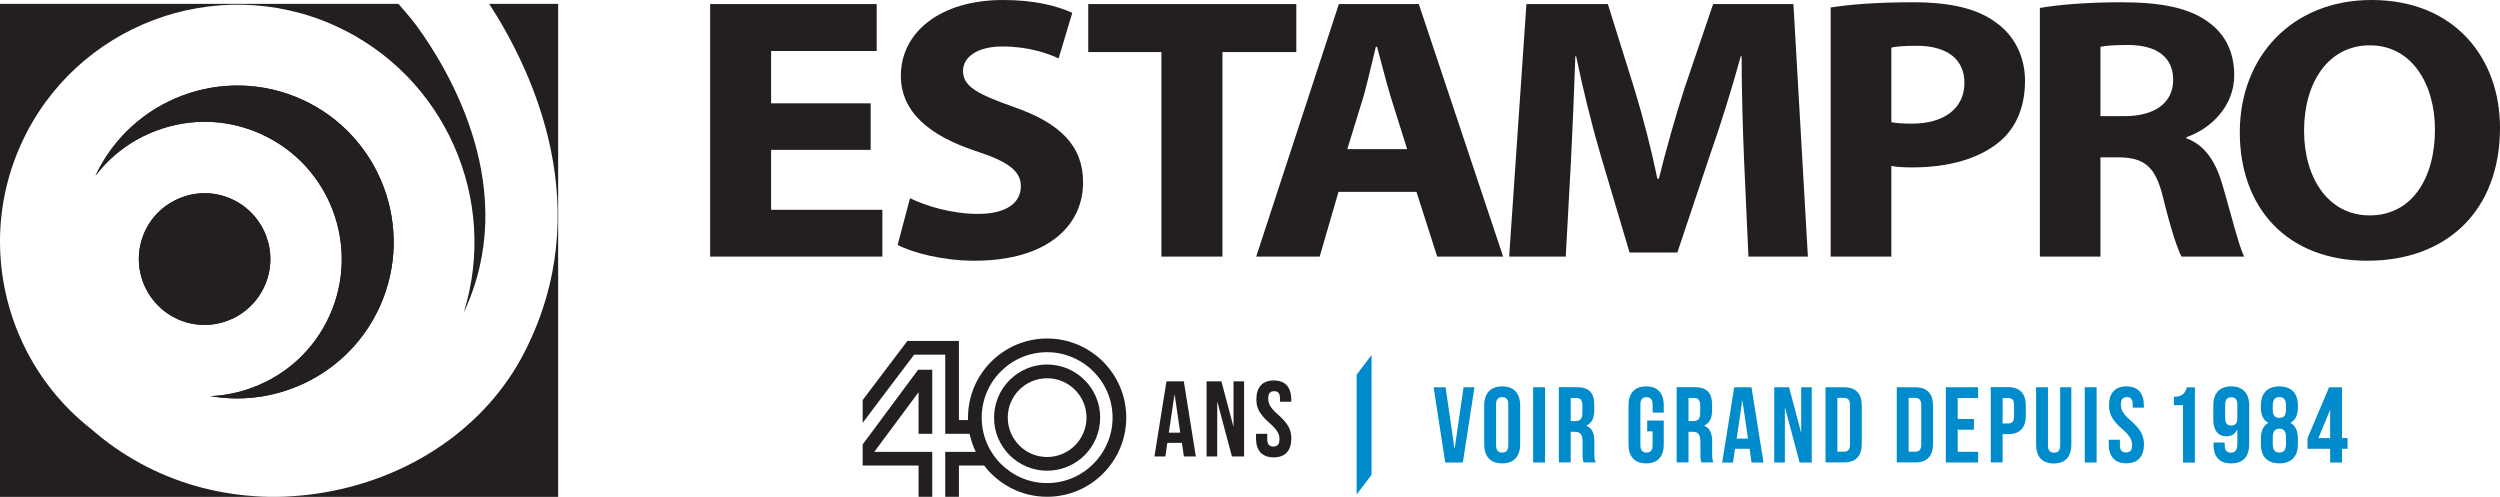
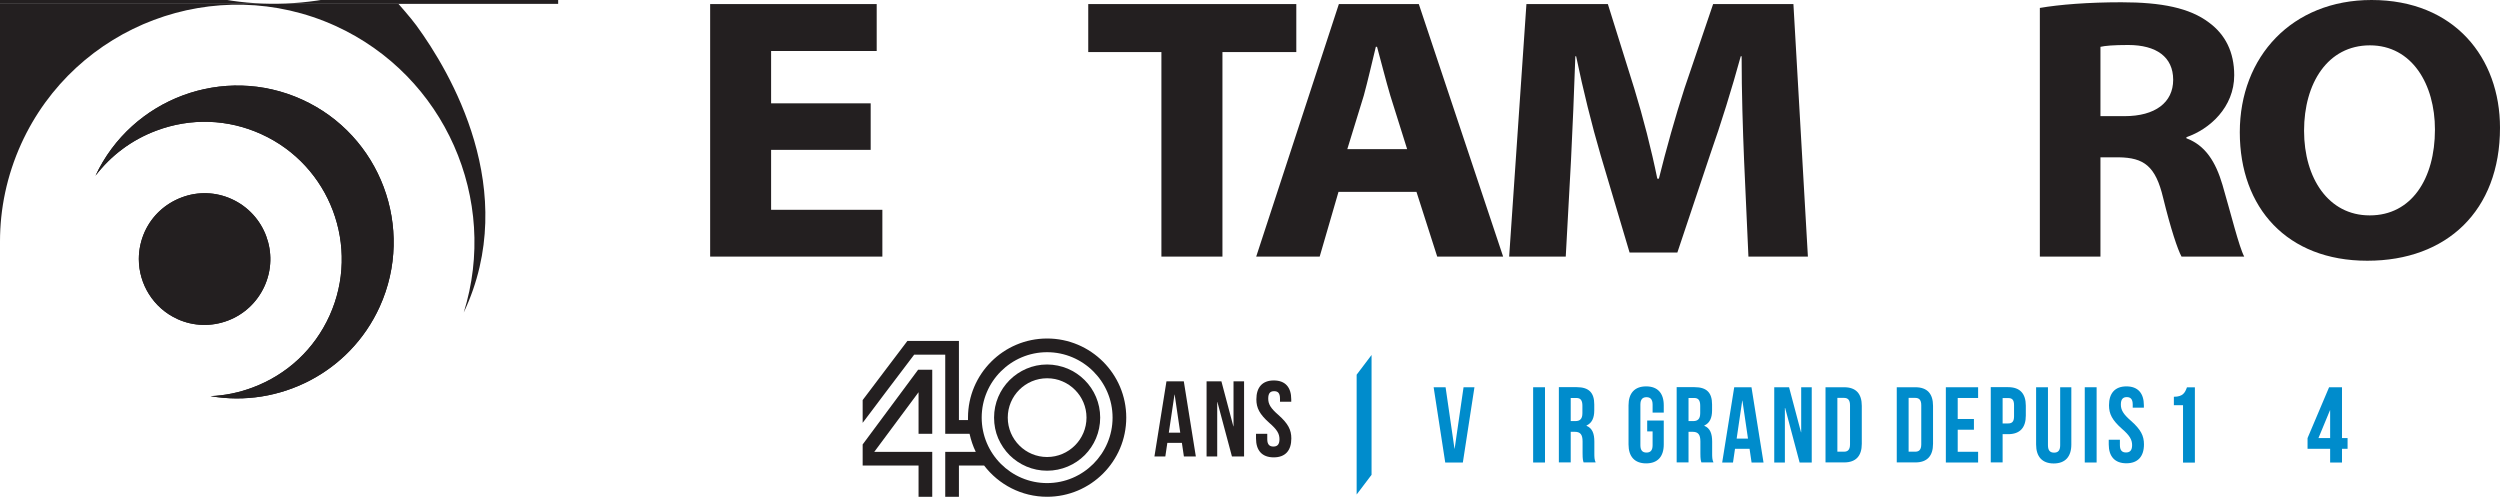
<svg xmlns="http://www.w3.org/2000/svg" id="Layer_1" viewBox="0 0 286.7 56.98">
  <path d="m30.33,32.82c-.83,1.83-2.33,3.24-4.21,3.95-1.89.71-3.94.65-5.77-.18-2.78-1.27-4.43-4.02-4.43-6.88,0-1.05.22-2.11.67-3.12.83-1.83,2.33-3.22,4.22-3.94,1.88-.72,3.93-.65,5.76.18,3.8,1.73,5.48,6.21,3.76,9.99Z" style="fill:#231f20; stroke-width:0px;" />
  <path d="m43.55,35.16c-3.44,7.6-11.56,11.63-19.41,10.27,1.63-.07,3.28-.4,4.86-1,3.94-1.48,7.06-4.4,8.79-8.22,3.58-7.91.07-17.25-7.83-20.83-3.82-1.74-8.1-1.88-12.03-.4-2.81,1.05-5.2,2.84-6.98,5.17,4.16-8.87,14.72-12.8,23.67-8.74,9.01,4.08,13.01,14.74,8.93,23.75Z" style="fill:#231f20; stroke-width:0px;" />
  <path d="m26.12,36.77c-1.89.71-3.94.65-5.77-.18-2.78-1.27-4.43-4.02-4.43-6.88,0-1.05.22-2.11.67-3.12.83-1.83,2.33-3.22,4.22-3.94,1.88-.72,3.93-.65,5.76.18,3.8,1.73,5.48,6.21,3.76,9.99-.83,1.83-2.33,3.24-4.21,3.95Z" style="fill:#231f20; stroke-width:0px;" />
  <path d="m43.55,35.16c-3.44,7.6-11.56,11.63-19.41,10.27,1.63-.07,3.28-.4,4.86-1,3.94-1.48,7.06-4.4,8.79-8.22,3.58-7.91.07-17.25-7.83-20.83-3.82-1.74-8.1-1.88-12.03-.4-2.81,1.05-5.2,2.84-6.98,5.17,4.16-8.87,14.72-12.8,23.67-8.74,9.01,4.08,13.01,14.74,8.93,23.75Z" style="fill:#231f20; stroke-width:0px;" />
  <path d="m2.42,16.52c-1.64,3.63-2.42,7.43-2.42,11.18V.44h45.69s1.42,1.6,2.06,2.48c3.87,5.3,12.01,18.97,5.43,32.92,4.04-12.91-2.11-27.14-14.73-32.88-13.67-6.19-29.83-.11-36.03,13.56Z" style="fill:#231f20; stroke-width:0px;" />
-   <path d="m64.01.44v56.54H0v-29.28c0,8.28,3.79,16.28,10.43,21.48,6.99,6.13,16.27,8.83,25.92,7.43,10.52-1.55,19.42-7.62,23.82-16.26,8.34-16.36,1.03-32.05-4.07-39.91h7.91Z" style="fill:#231f20; stroke-width:0px;" />
+   <path d="m64.01.44H0v-29.28c0,8.28,3.79,16.28,10.43,21.48,6.99,6.13,16.27,8.83,25.92,7.43,10.52-1.55,19.42-7.62,23.82-16.26,8.34-16.36,1.03-32.05-4.07-39.91h7.91Z" style="fill:#231f20; stroke-width:0px;" />
  <path d="m88.43,24.06v-6.87h11.42v-5.34h-11.42v-6h12.11V.47h-19.1v28.96h19.75v-5.37s-12.76,0-12.76,0Z" style="fill:#231f20; stroke-width:0px;" />
-   <path d="m116.2,12.25c-4.05-1.46-5.76-2.29-5.76-4.13,0-1.46,1.47-2.79,4.51-2.79s5.26.81,6.45,1.37l1.57-5.23c-1.85-.83-4.38-1.47-7.93-1.47-7.27,0-11.73,3.74-11.73,8.68,0,4.25,3.4,6.91,8.56,8.63,3.73,1.21,5.2,2.28,5.2,4.05,0,1.93-1.7,3.17-4.92,3.17-3,0-5.95-.9-7.79-1.8l-1.42,5.36c1.75.91,5.24,1.81,8.79,1.81,8.52,0,12.48-4.12,12.48-8.98,0-4.12-2.53-6.79-8.01-8.67h0Z" style="fill:#231f20; stroke-width:0px;" />
  <path d="m124.8.47v5.5h8.39v23.46h7V5.97h8.47V.47s-23.86,0-23.86,0Z" style="fill:#231f20; stroke-width:0px;" />
  <path d="m162.71.47h-9.17l-9.48,28.96h7.28l2.16-7.43h8.94l2.38,7.43h7.56L162.71.47h0Zm-8.2,16.63l1.89-6.14c.46-1.68.96-3.87,1.38-5.59h.14c.46,1.68,1.01,3.87,1.52,5.59l1.93,6.14h-6.86Z" style="fill:#231f20; stroke-width:0px;" />
  <path d="m205.67.47h-9.21l-3.27,9.62c-1.06,3.27-2.12,7.05-2.95,10.4h-.18c-.69-3.39-1.62-7-2.63-10.3l-3.04-9.72h-9.34l-1.98,28.96h6.49l.6-11c.18-3.61.37-8.07.5-11.98h.09c.79,3.82,1.8,7.9,2.81,11.34l3.32,11.17h5.48l3.78-11.3c1.2-3.4,2.48-7.52,3.49-11.21h.1c0,4.24.14,8.41.28,11.9l.5,11.08h6.82l-1.66-28.96h0Z" style="fill:#231f20; stroke-width:0px;" />
-   <path d="m228.96,2.63c-2.07-1.6-5.2-2.37-9.53-2.37s-7.32.26-9.49.6v28.57h6.96v-10.4c.64.13,1.47.17,2.39.17,4.14,0,7.74-.98,10.13-3.05,1.84-1.58,2.81-3.99,2.81-6.87s-1.29-5.24-3.27-6.65Zm-9.71,11.55c-1.02,0-1.75-.05-2.35-.17V5.46c.51-.13,1.47-.21,2.9-.21,3.54,0,5.48,1.58,5.48,4.25,0,2.91-2.3,4.68-6.03,4.68h0Z" style="fill:#231f20; stroke-width:0px;" />
  <path d="m254.88,21.22c-.78-2.66-1.97-4.55-4.14-5.36v-.13c2.67-.91,5.48-3.44,5.48-7.1,0-2.66-1.02-4.67-2.9-6.05-2.21-1.67-5.43-2.32-10.04-2.32-3.78,0-7.09.26-9.35.65v28.52h6.95v-11.39h2.08c2.9.04,4.24.99,5.11,4.65.87,3.55,1.66,5.92,2.11,6.74h7.19c-.6-1.12-1.52-4.9-2.49-8.21h0Zm-11.23-7.9h-2.77v-7.95c.51-.12,1.48-.21,3.18-.21,3.23,0,5.16,1.37,5.16,3.99s-2.08,4.17-5.57,4.17Z" style="fill:#231f20; stroke-width:0px;" />
  <path d="m271.97,0C262.85,0,256.86,6.49,256.86,15.17s5.44,14.73,14.6,14.73h.04c9.08,0,15.2-5.72,15.2-15.25C286.7,6.66,281.5,0,271.97,0h0Zm-.19,24.7h-.04c-4.7,0-7.51-4.25-7.51-9.71s2.72-9.79,7.55-9.79,7.46,4.47,7.46,9.66c0,5.67-2.71,9.84-7.46,9.84h0Z" style="fill:#231f20; stroke-width:0px;" />
  <polygon points="98.93 50.97 98.93 53.39 105.34 53.39 105.34 56.97 106.91 56.97 106.91 51.82 100.26 51.82 105.34 44.98 105.34 49.75 106.91 49.75 106.91 42.4 105.29 42.4 98.93 50.97" style="fill:#231f20; stroke-width:0px;" />
  <path d="m122.45,42.28c-.73-.3-1.53-.48-2.37-.48-1.68,0-3.19.69-4.3,1.79-1.1,1.1-1.78,2.62-1.78,4.3,0,.85.16,1.64.47,2.37.32.73.76,1.39,1.31,1.94,1.11,1.1,2.63,1.78,4.3,1.78s3.21-.68,4.31-1.78c1.1-1.1,1.78-2.63,1.78-4.31s-.68-3.2-1.78-4.3c-.55-.55-1.21-1-1.94-1.31Zm-2.37,10.13c-1.23,0-2.36-.5-3.17-1.31-.83-.82-1.34-1.96-1.34-3.21,0-2.49,2.02-4.51,4.51-4.51.63,0,1.23.12,1.77.36.54.23,1.03.56,1.44.98.81.81,1.31,1.94,1.31,3.17,0,2.49-2.03,4.52-4.52,4.52Z" style="fill:#231f20; stroke-width:0px;" />
  <path d="m120.08,38.82c-5,0-9.07,4.07-9.07,9.07v.28h-1.04v-9.07h-5.91l-2.56,3.38-1.57,2.08-1,1.32v2.61l1-1.32,1.57-2.09,3.34-4.41h3.56v9.08h2.79c.16.72.39,1.41.71,2.07h-3.5v5.15h1.57v-3.58h2.89c1.67,2.18,4.29,3.58,7.22,3.58,5.01,0,9.08-4.07,9.08-9.08s-4.07-9.07-9.08-9.07h0Zm0,16.58c-4.13,0-7.5-3.37-7.5-7.51s3.37-7.5,7.5-7.5,7.51,3.37,7.51,7.5-3.37,7.51-7.51,7.51Z" style="fill:#231f20; stroke-width:0px;" />
  <path d="m133.77,43.73l-1.38,8.62h1.25l.23-1.56h1.67l.23,1.56h1.37l-1.38-8.62h-1.99,0Zm.27,5.89l.65-4.37h.02l.64,4.37h-1.31Z" style="fill:#231f20; stroke-width:0px;" />
  <polygon points="141.46 48.89 141.44 48.89 140.07 43.73 138.37 43.73 138.37 52.35 139.59 52.35 139.59 46.1 139.61 46.1 141.28 52.35 142.67 52.35 142.67 43.73 141.46 43.73 141.46 48.89" style="fill:#231f20; stroke-width:0px;" />
  <path d="m146.6,47.58c-.89-.77-1.16-1.24-1.16-1.87s.24-.85.68-.85.67.23.67.85v.36h1.29v-.27c0-1.38-.68-2.17-2-2.17s-2,.79-2,2.17c0,.98.36,1.7,1.49,2.7.89.77,1.16,1.24,1.16,1.87s-.27.84-.7.84-.7-.22-.7-.84v-.62h-1.29v.53c0,1.38.69,2.17,2.03,2.17s2.02-.79,2.02-2.17c0-.98-.36-1.7-1.49-2.7Z" style="fill:#231f20; stroke-width:0px;" />
  <polygon points="157.29 40.71 157.29 54.45 155.58 56.71 155.58 42.97 157.29 40.71" style="fill:#008ccc; stroke-width:0px;" />
  <path d="m166.8,51.45h.02l1.02-7.04h1.25l-1.33,8.63h-2.02l-1.33-8.63h1.37l1.02,7.04Z" style="fill:#008ccc; stroke-width:0px;" />
-   <path d="m170.21,46.48c0-1.38.73-2.17,2.06-2.17s2.06.79,2.06,2.17v4.49c0,1.38-.73,2.17-2.06,2.17s-2.06-.79-2.06-2.17v-4.49Zm1.36,4.57c0,.62.27.85.7.85s.7-.23.7-.85v-4.66c0-.62-.27-.85-.7-.85s-.7.23-.7.85v4.66Z" style="fill:#008ccc; stroke-width:0px;" />
  <path d="m175.82,44.41h1.36v8.63h-1.36v-8.63Z" style="fill:#008ccc; stroke-width:0px;" />
  <path d="m181.61,53.04c-.07-.22-.12-.36-.12-1.06v-1.36c0-.8-.27-1.1-.89-1.1h-.47v3.51h-1.36v-8.63h2.05c1.41,0,2.01.65,2.01,1.98v.68c0,.89-.28,1.46-.89,1.74v.03c.68.28.9.92.9,1.82v1.33c0,.42,0,.73.15,1.05h-1.38,0Zm-1.48-7.4v2.65h.53c.51,0,.81-.22.81-.91v-.85c0-.62-.21-.89-.69-.89h-.65Z" style="fill:#008ccc; stroke-width:0px;" />
  <path d="m188.9,48.23h1.9v2.74c0,1.38-.69,2.17-2.02,2.17s-2.02-.79-2.02-2.17v-4.49c0-1.38.69-2.17,2.02-2.17s2.02.79,2.02,2.17v.84h-1.28v-.92c0-.62-.27-.85-.7-.85s-.7.23-.7.85v4.66c0,.62.27.84.7.84s.7-.22.7-.84v-1.59h-.62v-1.23h0Z" style="fill:#008ccc; stroke-width:0px;" />
  <path d="m195.12,53.04c-.07-.22-.12-.36-.12-1.06v-1.36c0-.8-.27-1.1-.89-1.1h-.47v3.51h-1.36v-8.63h2.05c1.41,0,2.01.65,2.01,1.98v.68c0,.89-.28,1.46-.89,1.74v.03c.68.28.9.92.9,1.82v1.33c0,.42,0,.73.15,1.05h-1.38,0Zm-1.48-7.4v2.65h.53c.51,0,.81-.22.81-.91v-.85c0-.62-.21-.89-.69-.89h-.65Z" style="fill:#008ccc; stroke-width:0px;" />
  <path d="m202.24,53.04h-1.37l-.23-1.57h-1.67l-.23,1.57h-1.24l1.38-8.63h1.98l1.38,8.63h0Zm-3.09-2.74h1.31l-.64-4.36h-.02l-.64,4.36h0Z" style="fill:#008ccc; stroke-width:0px;" />
  <path d="m204.71,46.79h-.02v6.25h-1.22v-8.63h1.7l1.37,5.16h.02v-5.16h1.21v8.63h-1.39l-1.66-6.25h0Z" style="fill:#008ccc; stroke-width:0px;" />
  <path d="m209.35,44.41h2.14c1.36,0,2.02.75,2.02,2.13v4.36c0,1.38-.67,2.13-2.02,2.13h-2.14v-8.63h0Zm1.36,1.23v6.16h.76c.43,0,.69-.22.69-.84v-4.49c0-.62-.26-.84-.69-.84h-.76Z" style="fill:#008ccc; stroke-width:0px;" />
  <path d="m217.52,44.41h2.14c1.36,0,2.02.75,2.02,2.13v4.36c0,1.38-.67,2.13-2.02,2.13h-2.14v-8.63h0Zm1.36,1.23v6.16h.76c.43,0,.69-.22.69-.84v-4.49c0-.62-.26-.84-.69-.84h-.76Z" style="fill:#008ccc; stroke-width:0px;" />
  <path d="m224.51,48.05h1.86v1.23h-1.86v2.53h2.34v1.23h-3.7v-8.63h3.7v1.23h-2.34v2.4h0Z" style="fill:#008ccc; stroke-width:0px;" />
  <path d="m232.32,46.54v1.12c0,1.38-.67,2.13-2.02,2.13h-.64v3.24h-1.36v-8.63h2c1.36,0,2.02.75,2.02,2.13h0Zm-2.66-.9v2.92h.64c.43,0,.67-.2.67-.81v-1.29c0-.62-.23-.81-.67-.81h-.64Z" style="fill:#008ccc; stroke-width:0px;" />
  <path d="m234.86,44.41v6.66c0,.62.27.84.7.84s.7-.22.7-.84v-6.66h1.28v6.57c0,1.38-.69,2.17-2.02,2.17s-2.02-.79-2.02-2.17v-6.57h1.36,0Z" style="fill:#008ccc; stroke-width:0px;" />
  <path d="m239.08,44.41h1.36v8.63h-1.36v-8.63Z" style="fill:#008ccc; stroke-width:0px;" />
  <path d="m243.86,44.31c1.32,0,2,.79,2,2.17v.27h-1.28v-.36c0-.62-.25-.85-.68-.85s-.68.23-.68.85.27,1.1,1.16,1.87c1.13,1,1.49,1.71,1.49,2.7,0,1.38-.69,2.17-2.02,2.17s-2.02-.79-2.02-2.17v-.53h1.28v.62c0,.62.27.84.7.84s.7-.22.7-.84-.27-1.1-1.16-1.87c-1.13-1-1.49-1.71-1.49-2.7,0-1.38.68-2.17,2-2.17h0Z" style="fill:#008ccc; stroke-width:0px;" />
  <path d="m249.31,45.5c1.05,0,1.28-.5,1.49-1.08h.91v8.63h-1.36v-6.58h-1.05v-.96h0Z" style="fill:#008ccc; stroke-width:0px;" />
-   <path d="m257.94,50.9c0,1.45-.67,2.24-2.07,2.24s-2.02-.79-2.02-2.17v-.22h1.28v.31c0,.62.27.85.7.85.48,0,.75-.23.75-1.06v-1.57h-.03c-.23.49-.63.75-1.23.75-1,0-1.5-.7-1.5-1.97v-1.58c0-1.38.73-2.17,2.06-2.17s2.06.79,2.06,2.17v4.41h0Zm-1.36-2.95v-1.55c0-.62-.27-.84-.7-.84s-.7.22-.7.84v1.55c0,.62.27.85.7.85s.7-.23.7-.85Z" style="fill:#008ccc; stroke-width:0px;" />
-   <path d="m261.4,53.14c-1.37,0-2.12-.79-2.12-2.17v-.68c0-.83.25-1.45.84-1.79v-.02c-.57-.31-.84-.88-.84-1.73v-.27c0-1.38.75-2.17,2.12-2.17s2.12.79,2.12,2.17v.27c0,.85-.28,1.42-.84,1.73v.02c.59.33.84.96.84,1.79v.68c0,1.38-.75,2.17-2.12,2.17Zm-.76-6.13c0,.69.32.91.76.91s.76-.22.76-.91v-.48c0-.78-.33-.99-.76-.99s-.76.21-.76.99v.48Zm.76,4.89c.43,0,.75-.21.76-.97v-.8c0-.68-.28-.97-.76-.97s-.76.3-.76.97v.8c0,.76.33.97.76.97Z" style="fill:#008ccc; stroke-width:0px;" />
  <path d="m264.63,50.24l2.47-5.83h1.48v5.83h.64v1.23h-.64v1.57h-1.36v-1.57h-2.59v-1.23h0Zm2.59,0v-3.19h-.02l-1.32,3.19h1.34Z" style="fill:#008ccc; stroke-width:0px;" />
</svg>